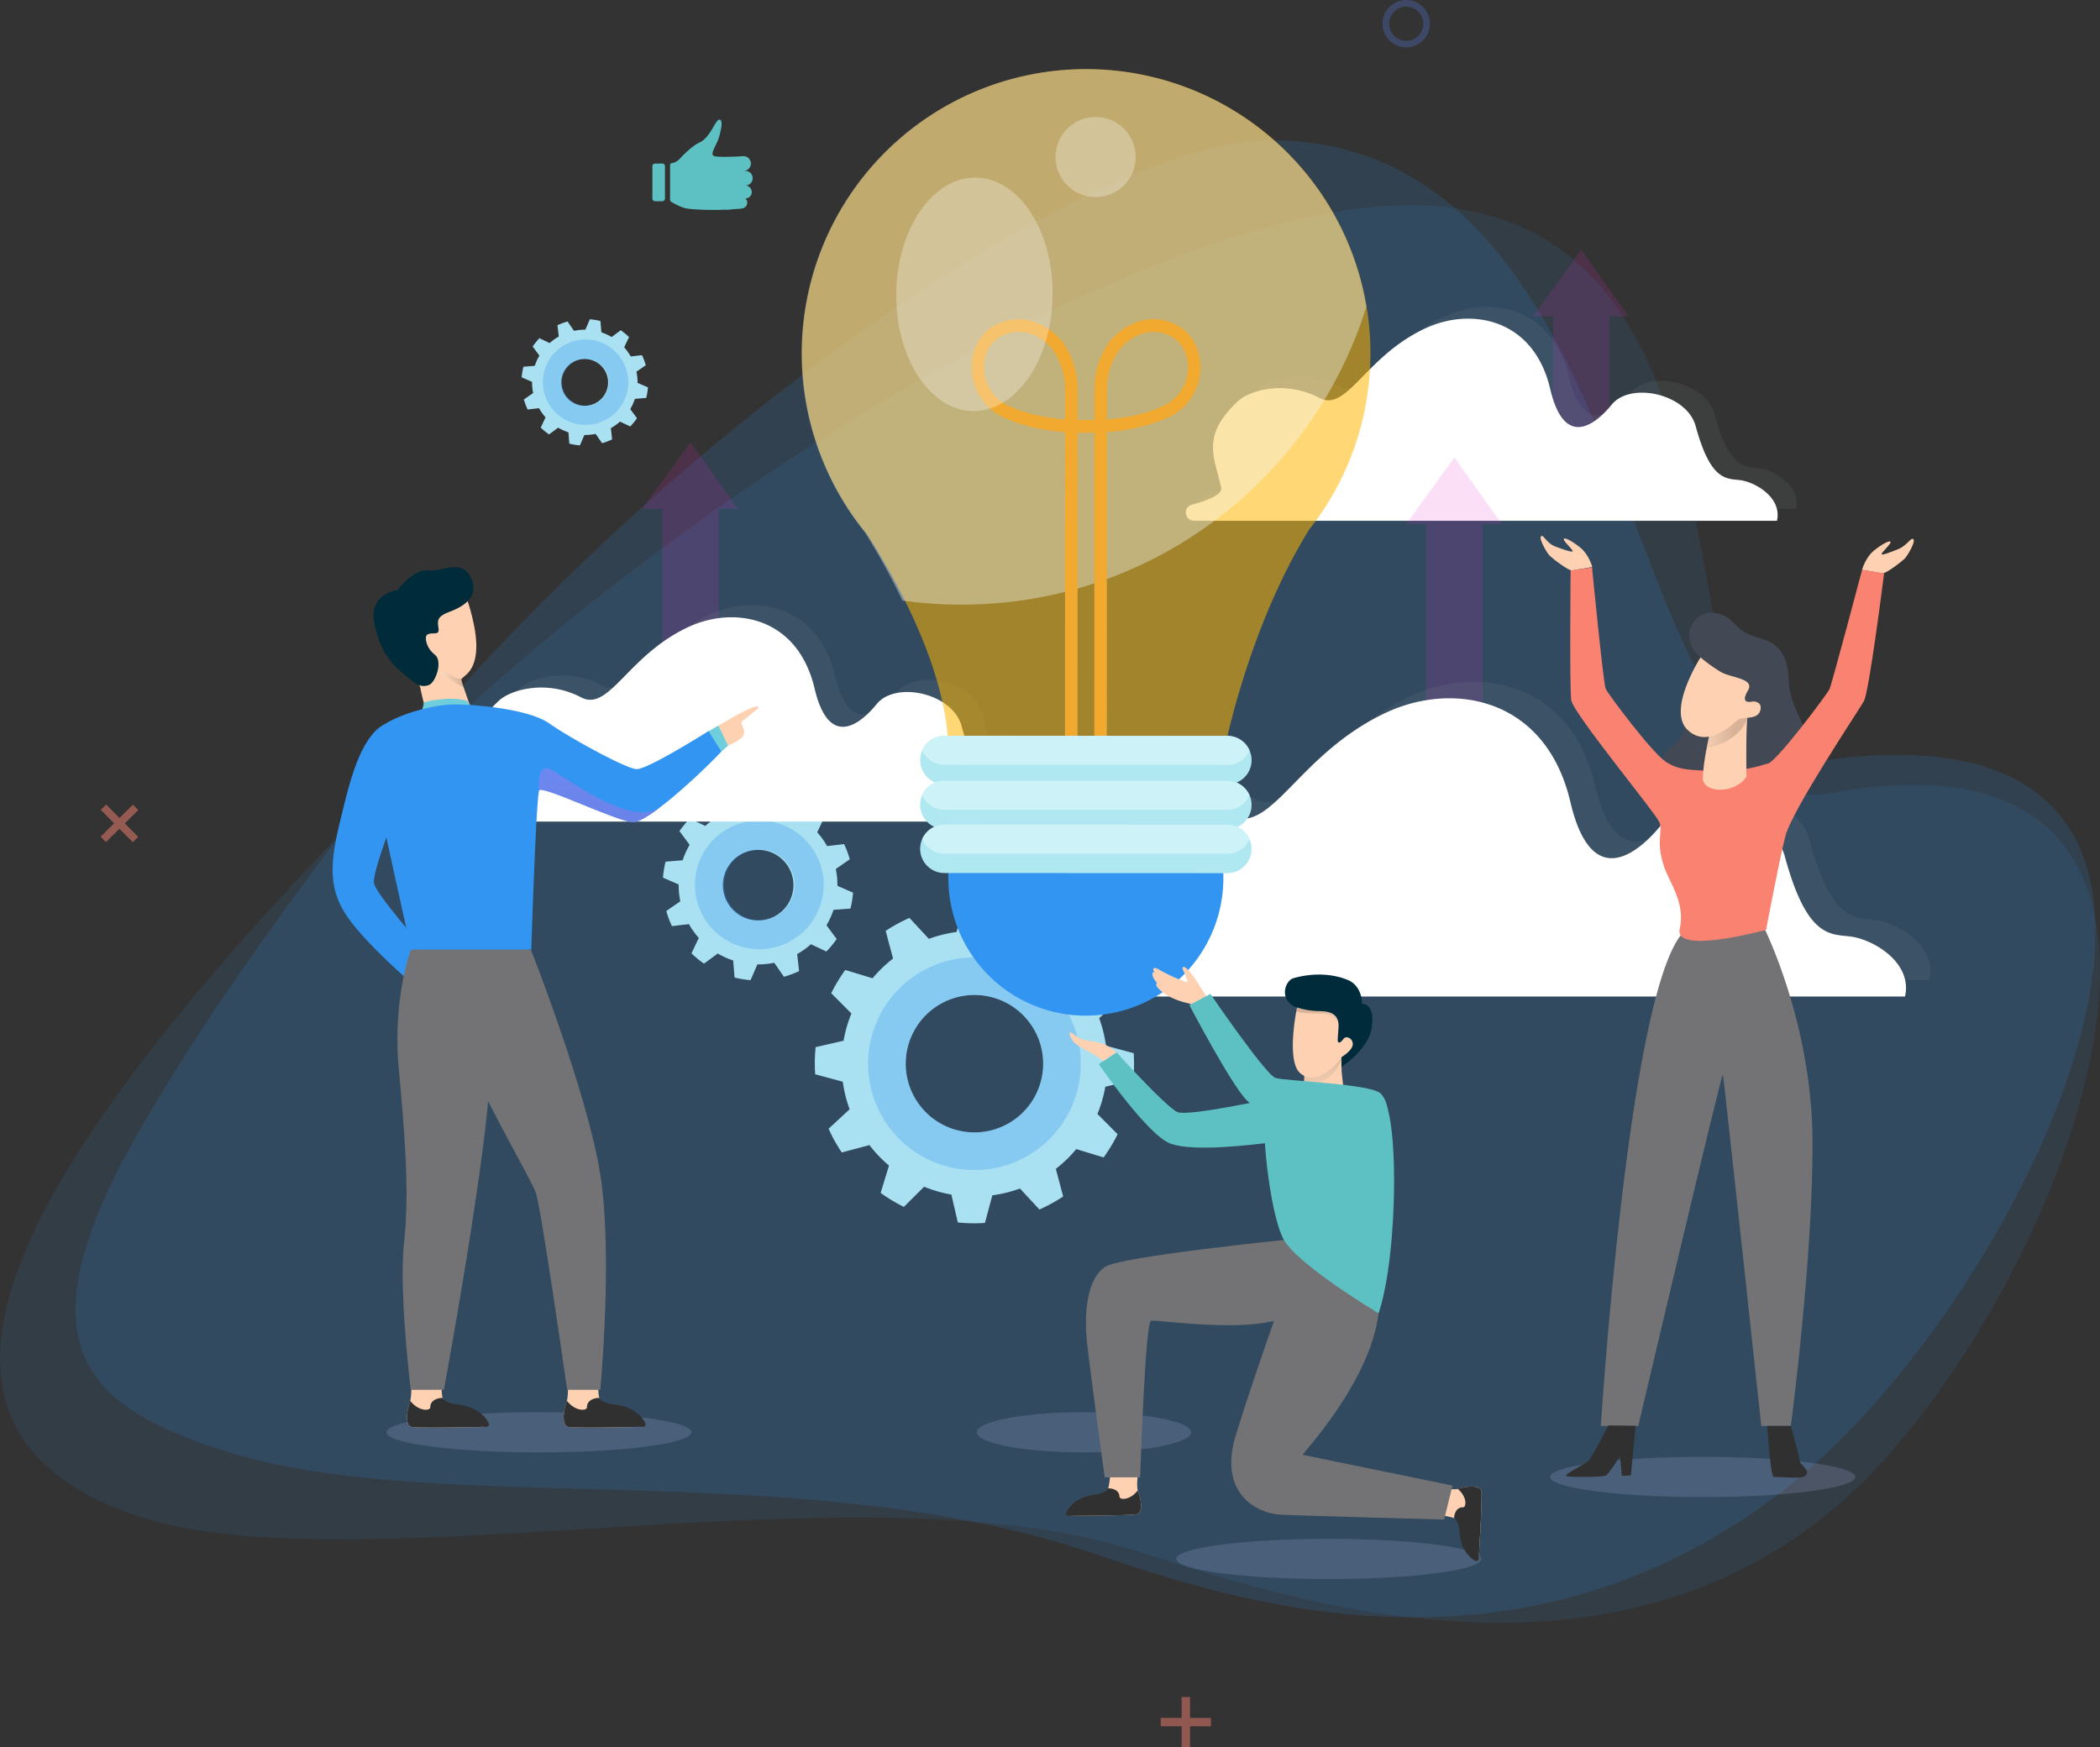
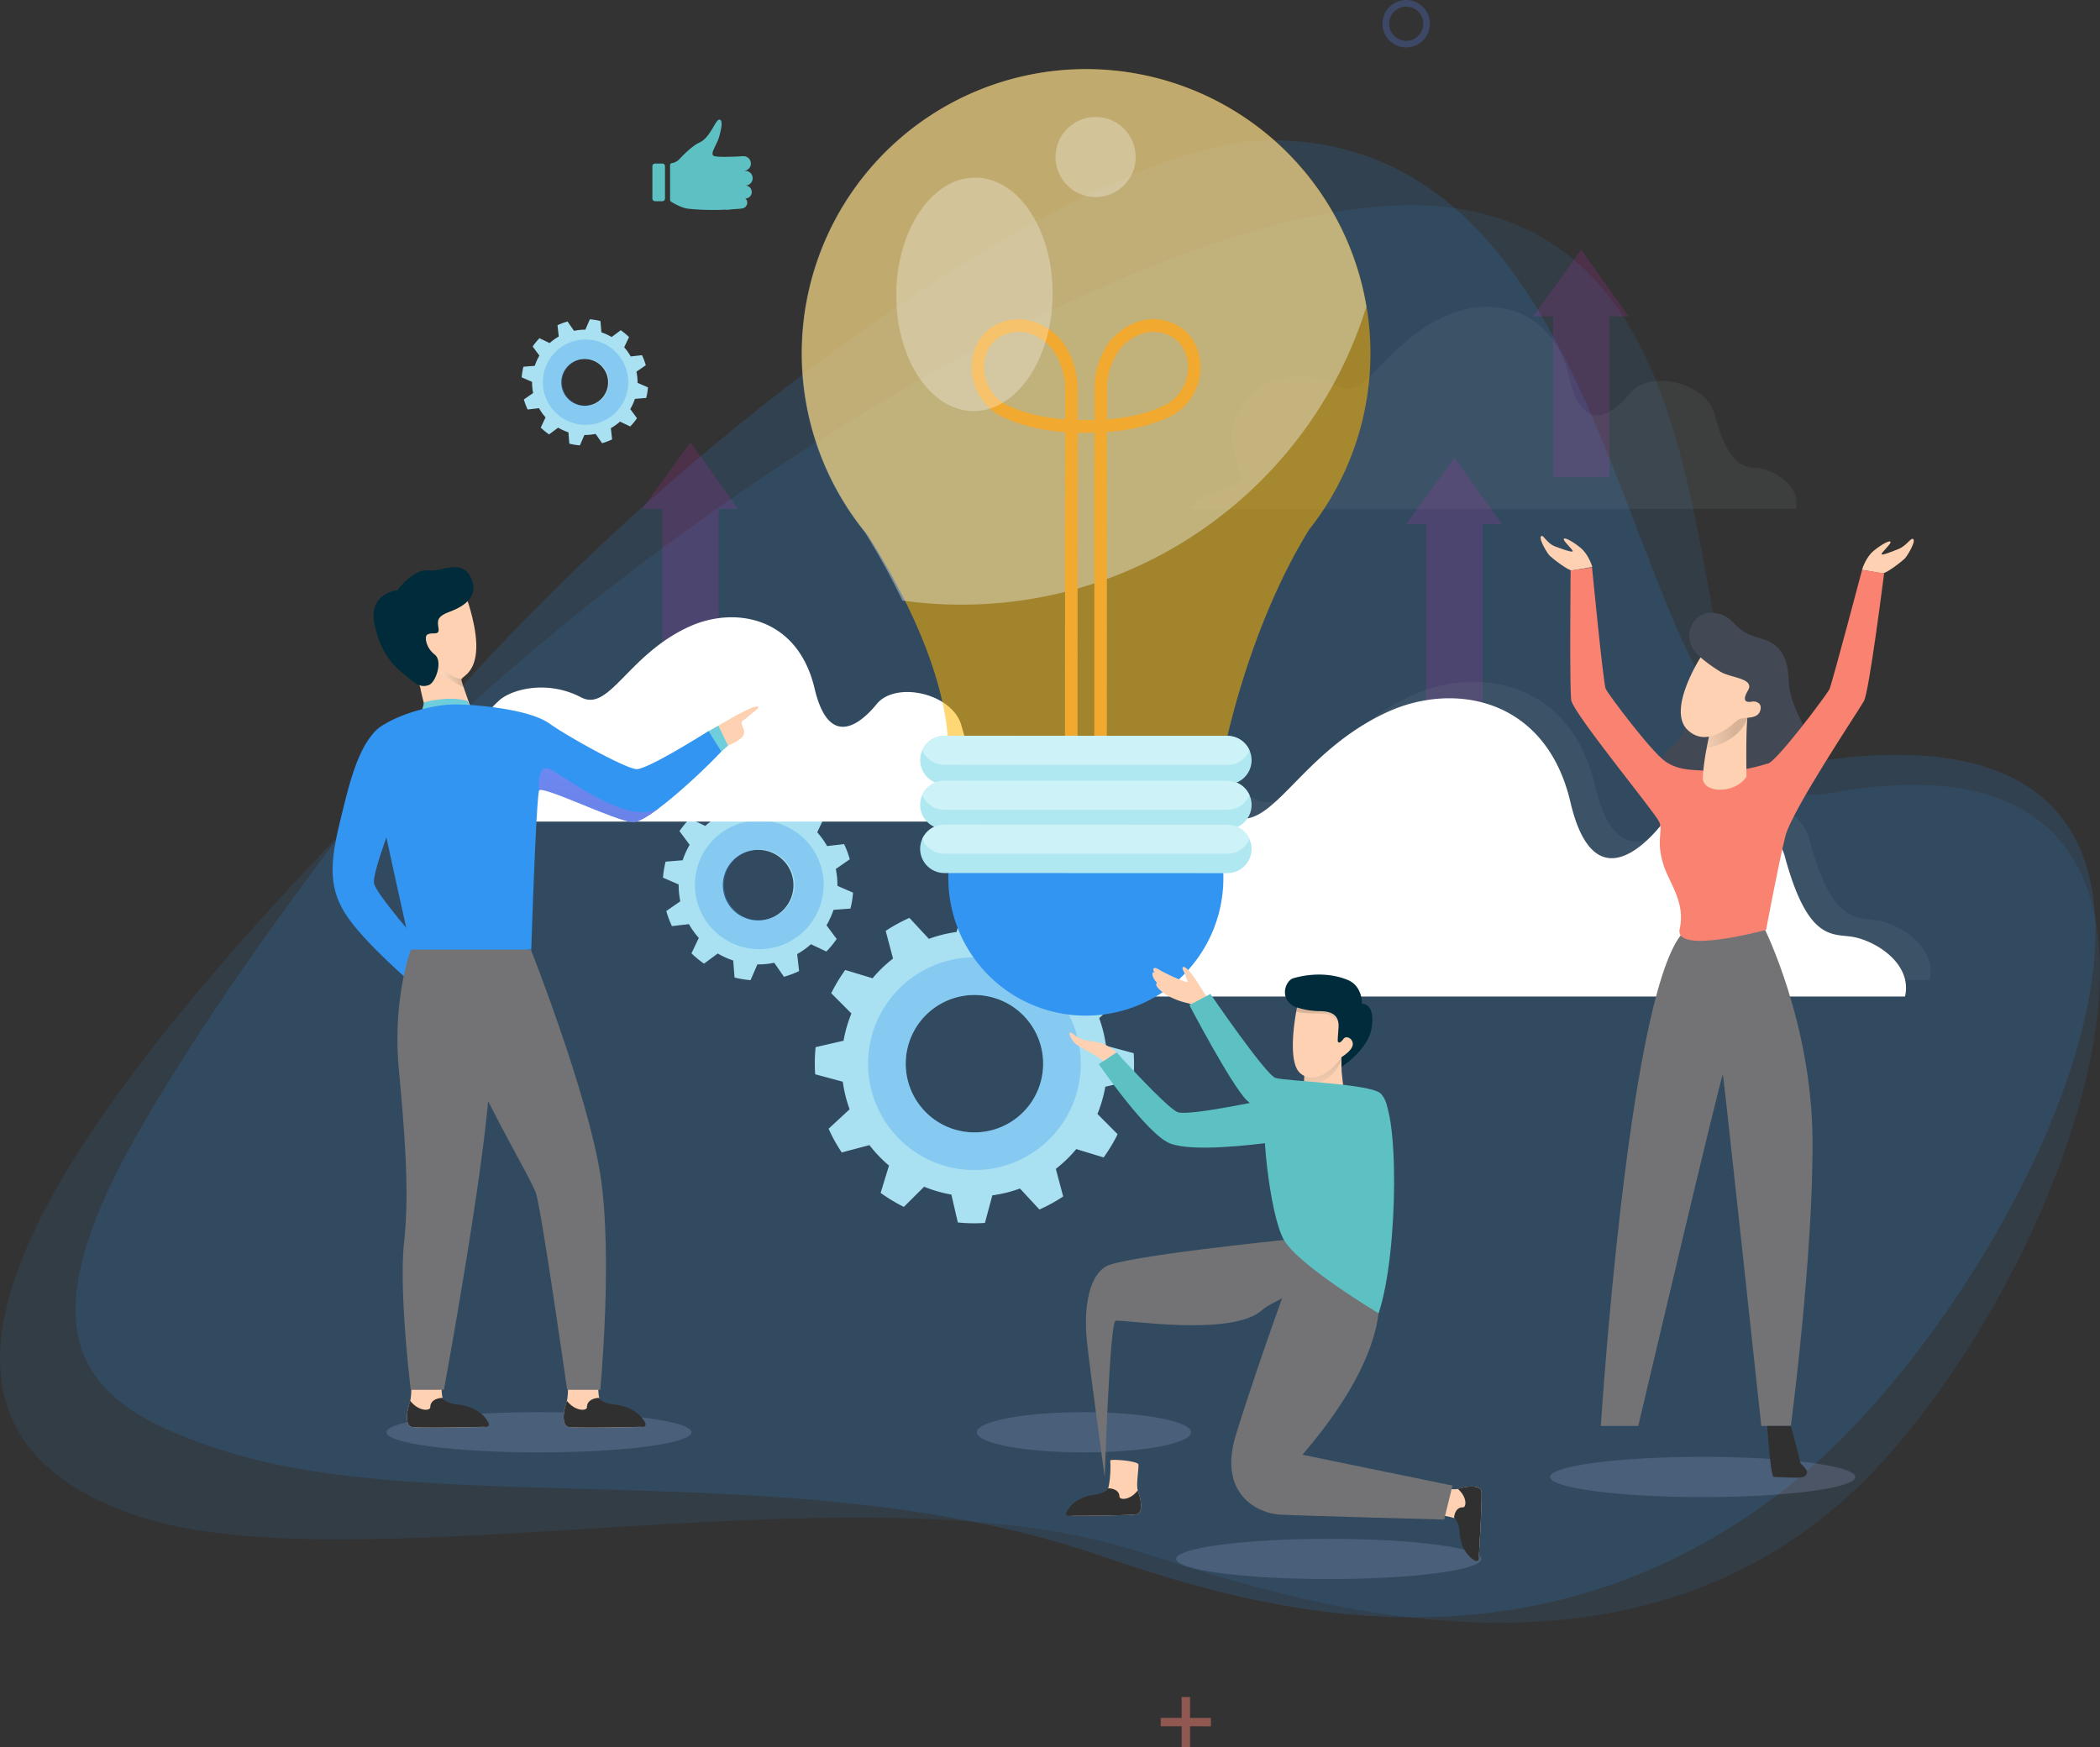
<svg xmlns="http://www.w3.org/2000/svg" xmlns:xlink="http://www.w3.org/1999/xlink" id="Layer_1" data-name="Layer 1" viewBox="0 0 1200 998.52">
  <rect x="0" y="0" width="1200" height="998.52" fill="#333333" stroke="none" />
  <defs>
    <style>.cls-1{opacity:0.1;}.cls-2{fill:#3195f1;}.cls-3{opacity:0.15;}.cls-4{fill:#a9e1f2;}.cls-5{opacity:0.3;}.cls-6{fill:#9faad4;opacity:0.22;}.cls-20,.cls-22,.cls-23,.cls-25,.cls-27,.cls-28,.cls-32,.cls-6,.cls-8{isolation:isolate;}.cls-7{fill:#e02bc5;}.cls-8{fill:#8d9294;opacity:0.12;}.cls-32,.cls-9{fill:#fff;}.cls-10{fill:#5dc1c3;}.cls-11{fill:#fdd1b1;}.cls-12{fill:#303030;}.cls-13{fill:#737375;}.cls-14{opacity:0.47;}.cls-15,.cls-16{fill:#f98271;}.cls-16{opacity:0.5;}.cls-17{opacity:0.31;}.cls-18{fill:#5574d8;}.cls-19{fill:#434954;}.cls-20,.cls-22,.cls-23,.cls-25{opacity:0.15;}.cls-20{fill:url(#linear-gradient);}.cls-21{fill:#002b3b;}.cls-22{fill:url(#linear-gradient-2);}.cls-23{fill:url(#linear-gradient-3);}.cls-24{fill:#6ecedb;}.cls-25{fill:url(#linear-gradient-4);}.cls-26{fill:url(#linear-gradient-5);}.cls-27{fill:#ffb600;opacity:0.54;}.cls-28{fill:#f4fbfe;opacity:0.38;}.cls-29{fill:#f2a930;}.cls-30{fill:#afe8f0;}.cls-31{fill:#cdf2f7;}.cls-32{opacity:0.29;}</style>
    <linearGradient id="linear-gradient" x1="-6115.98" y1="735.7" x2="-6093.57" y2="735.7" gradientTransform="matrix(1, 0.05, -0.05, 1, 7121.86, -12.87)" gradientUnits="userSpaceOnUse">
      <stop offset="0" stop-color="#fff" />
      <stop offset="1" />
    </linearGradient>
    <linearGradient id="linear-gradient-2" x1="-3709.06" y1="682.36" x2="-3715.14" y2="657.74" gradientTransform="translate(4468.92 -55.72)" xlink:href="#linear-gradient" />
    <linearGradient id="linear-gradient-3" x1="-3712.9" y1="646.26" x2="-3718.14" y2="631.34" gradientTransform="translate(4468.92 -55.72)" xlink:href="#linear-gradient" />
    <linearGradient id="linear-gradient-4" x1="1463.26" y1="435.26" x2="1474.5" y2="435.26" gradientTransform="matrix(0.97, -0.24, 0.24, 0.97, -1270.48, 318.43)" xlink:href="#linear-gradient" />
    <linearGradient id="linear-gradient-5" x1="335.3" y1="589.94" x2="346.16" y2="469.93" gradientTransform="translate(0 -55.72)" gradientUnits="userSpaceOnUse">
      <stop offset="0" stop-color="#5e74cf" />
      <stop offset="1" stop-color="#728efc" />
    </linearGradient>
  </defs>
  <g class="cls-1">
    <path class="cls-2" d="M223.21,446.72C26.62,647-80.74,807.94,73.26,864.64c120.93,44.51,409.5-28.23,570.3,19.94,72.69,21.78,265.69,96.58,406.84-24.48,125.55-107.7,264.27-456.45-4.89-406.74C937.4,473.33,1025.4,134.7,821,117.84,676.06,105.9,388.54,278.28,223.21,446.72Z" transform="translate(0 0)" />
  </g>
  <g class="cls-3">
    <path class="cls-2" d="M1132.41,718.66C1100.54,771,1061,818.33,1023.58,848.2,868.92,971.57,702.14,913.9,625.66,888c-169.17-57.29-375.39-20.08-496.84-58.61-79.47-25.21-120-60.28-48.77-184,30.78-53.48,73.32-114.86,125.8-183.42C358.46,262.55,617.91,80.47,725.51,80.17c218.24-.61,197.38,372,313.1,354.85C1248.29,403.93,1217.66,578.83,1132.41,718.66Z" transform="translate(0 0)" />
  </g>
  <path class="cls-4" d="M530.8,536.56l-11.13-12A92.11,92.11,0,0,0,506.11,532l4.19,15.82a75.34,75.34,0,0,0-11.68,11.25L483,554.34a92.57,92.57,0,0,0-8,13.27l11.53,11.6a74.51,74.51,0,0,0-4.5,15.56l-15.95,3.67a91.19,91.19,0,0,0-.26,15.5l15.77,4.25a77.81,77.81,0,0,0,1.53,8c.67,2.65,1.46,5.22,2.37,7.76l-12,11.12A90,90,0,0,0,481,658.62l15.82-4.19A75.81,75.81,0,0,0,508,666.11l-4.78,15.62a92.57,92.57,0,0,0,13.27,8l11.58-11.53a74.57,74.57,0,0,0,15.57,4.49l3.68,15.94a90.05,90.05,0,0,0,15.49.26l4.25-15.76a80.55,80.55,0,0,0,8-1.52,78.22,78.22,0,0,0,7.77-2.38l11.13,12a90.86,90.86,0,0,0,13.57-7.47L603.33,668A73.57,73.57,0,0,0,615,656.69l15.64,4.78a92.57,92.57,0,0,0,8-13.27l-11.53-11.58a74.57,74.57,0,0,0,4.49-15.57l15.95-3.68a91.07,91.07,0,0,0,.26-15.49L632,597.63a74.83,74.83,0,0,0-3.9-15.75l12-11.12a90.8,90.8,0,0,0-7.46-13.57l-15.82,4.2a74.62,74.62,0,0,0-11.23-11.66l4.78-15.64a91.67,91.67,0,0,0-13.27-8l-11.59,11.52A76.26,76.26,0,0,0,570,533.12l-3.68-16a91.07,91.07,0,0,0-15.49-.26l-4.25,15.77a72.79,72.79,0,0,0-8,1.53A70.61,70.61,0,0,0,530.8,536.56Zm16.57,33.22a39.27,39.27,0,1,1-28.66,47.57h0A39.29,39.29,0,0,1,547.37,569.78Z" transform="translate(0 0)" />
  <g class="cls-5">
    <path class="cls-2" d="M542.2,548.91a60.78,60.78,0,1,0,73.62,44.37,60.78,60.78,0,0,0-73.62-44.37Zm5.17,20.87a39.27,39.27,0,1,1-28.66,47.57h0A39.29,39.29,0,0,1,547.37,569.78Z" transform="translate(0 0)" />
  </g>
  <path class="cls-4" d="M424,461.41l-5.55-8a53.53,53.53,0,0,0-8.67,3.25l1.12,9.72A44.2,44.2,0,0,0,403,472l-8.84-4.19a55.44,55.44,0,0,0-5.89,7.17l5.82,7.83a45.29,45.29,0,0,0-4,8.83l-9.75.79a54.44,54.44,0,0,0-1.49,9.14l8.95,3.89c0,1.59.07,3.21.22,4.84a46.41,46.41,0,0,0,.72,4.79l-8,5.55a54.17,54.17,0,0,0,3.22,8.62l9.72-1.12a45.08,45.08,0,0,0,5.64,7.88l-4.19,8.81a58.62,58.62,0,0,0,7.17,5.89l7.85-5.81a45.39,45.39,0,0,0,8.81,4l.79,9.74a54.46,54.46,0,0,0,9.14,1.5l3.89-9a46,46,0,0,0,4.84-.2c1.63-.16,3.21-.42,4.79-.73l5.56,8a53.77,53.77,0,0,0,8.66-3.25l-1.11-9.72a46.1,46.1,0,0,0,7.88-5.63l8.81,4.17a55.35,55.35,0,0,0,5.89-7.16l-5.81-7.84a46.08,46.08,0,0,0,4-8.82l9.67-.71a51.29,51.29,0,0,0,1.49-9.13l-8.91-3.87q0-2.4-.21-4.83a46,46,0,0,0-.74-4.8l8-5.55a51.72,51.72,0,0,0-3.25-8.67l-9.71,1.12a46.16,46.16,0,0,0-5.64-7.88l4.17-8.81A55.35,55.35,0,0,0,464,461l-7.84,5.82a44.54,44.54,0,0,0-8.81-4l-.81-9.75a53.05,53.05,0,0,0-9.12-1.49l-3.9,8.95q-2.4,0-4.83.21A44.2,44.2,0,0,0,424,461.41Zm7.27,24.37a20.17,20.17,0,1,1-18.11,22v0a20.17,20.17,0,0,1,18.08-22Z" transform="translate(0 0)" />
  <g class="cls-5">
    <path class="cls-2" d="M430.28,469.06a36.79,36.79,0,1,0,40.21,33v0A36.79,36.79,0,0,0,430.28,469.06Zm1.62,16.55a20.17,20.17,0,1,1-18.1,22.05A20.17,20.17,0,0,1,431.9,485.61Z" transform="translate(0 0)" />
  </g>
  <path class="cls-4" d="M328,189.06l-3.68-5.33a36,36,0,0,0-5.76,2.15l.74,6.45a29.5,29.5,0,0,0-5.21,3.74l-5.82-2.79a35.43,35.43,0,0,0-3.9,4.75l3.86,5.2a29.83,29.83,0,0,0-2.65,5.84l-6.48.52a35.64,35.64,0,0,0-1,6.06l5.94,2.58a26.52,26.52,0,0,0,.14,3.21,28.19,28.19,0,0,0,.48,3.17l-5.31,3.67a36.86,36.86,0,0,0,2.16,5.75l6.49-.75a30.17,30.17,0,0,0,3.74,5.23L309,244.36a36.94,36.94,0,0,0,4.74,3.9l5.21-3.85a30.51,30.51,0,0,0,5.85,2.65l.52,6.47a35.48,35.48,0,0,0,6.06,1l2.57-5.94a31.6,31.6,0,0,0,3.23-.14c1.07-.11,2.13-.28,3.17-.48l3.69,5.31a35.73,35.73,0,0,0,5.74-2.15l-.72-6.45a29.52,29.52,0,0,0,5.22-3.73l5.85,2.77A36.13,36.13,0,0,0,364,239l-3.85-5.2a30.51,30.51,0,0,0,2.65-5.85l6.46-.52a33.62,33.62,0,0,0,1-6.06l-5.94-2.57a31.33,31.33,0,0,0-.14-3.21,26.29,26.29,0,0,0-.5-3.18l5.33-3.68a35.6,35.6,0,0,0-2.15-5.76l-6.44.74a30.56,30.56,0,0,0-3.74-5.23l2.77-5.84a35.43,35.43,0,0,0-4.75-3.9l-5.2,3.86a30,30,0,0,0-5.85-2.67l-.53-6.46a37.74,37.74,0,0,0-6.06-1l-2.58,5.94a31.33,31.33,0,0,0-3.21.14C330.14,188.68,329.08,188.85,328,189.06Zm4.81,16.16a13.37,13.37,0,1,1-12,14.63,13.37,13.37,0,0,1,12-14.63Z" transform="translate(0 0)" />
  <g class="cls-5">
    <path class="cls-2" d="M332.22,194.14a24.4,24.4,0,1,0,26.67,21.91,24.41,24.41,0,0,0-26.67-21.91Zm1.07,11a13.37,13.37,0,1,1-12,14.62,13.37,13.37,0,0,1,12-14.62h0Z" transform="translate(0 0)" />
  </g>
  <ellipse class="cls-6" cx="973" cy="844.08" rx="87.16" ry="11.5" />
  <ellipse class="cls-6" cx="759.26" cy="890.93" rx="87.16" ry="11.5" />
  <ellipse class="cls-6" cx="619.39" cy="818.54" rx="61.21" ry="11.5" />
  <ellipse class="cls-6" cx="308" cy="818.54" rx="87.16" ry="11.5" />
  <g class="cls-3">
    <polygon class="cls-7" points="421.62 290.77 394.52 252.71 367 290.77 378.4 290.77 378.4 382.68 410.64 382.68 410.64 290.77 421.62 290.77" />
  </g>
-   <path class="cls-8" d="M608.5,459.51a14.51,14.51,0,0,1-.39,3.08H257.89c2.08-4.08,6.65-7.68,12.36-9.29,6.64-1.89,17.87-5.25,16.88-9.88-3.68-17.18-12.14-29.56,9.69-49.9,6.85-6.38,27.36-12.19,47-1.9,15.66,8.22,25.93-22.35,58.58-38.9,1-.48,2-1,3-1.41,18.75-8.65,42.34-7.75,57.82,8.08,6.28,6.42,11.22,15.31,14,27,9.49,40.58,31.82,13.6,35.58,9,10.9-13.28,43.35-6.16,48.4,12.45,9.53,35.07,19.55,29.57,28,31.68S608.72,449,608.5,459.51Z" transform="translate(0 0)" />
  <path class="cls-9" d="M596.79,466.44a14.51,14.51,0,0,1-.39,3.08H259.77c-5.42,0-6.61-7.73-1.41-9.25l.16-.06c6.65-1.88,17.88-5.25,16.89-9.87-3.68-17.19-12.14-29.56,9.68-49.9,6.85-6.38,27.36-12.19,47-1.9,15.67,8.21,25.93-22.36,58.58-38.9,1-.48,1.95-1,2.95-1.42,18.76-8.64,42.35-7.75,57.82,8.09,6.28,6.42,11.21,15.31,14,27,9.49,40.58,31.82,13.59,35.57,9,10.91-13.28,43.35-6.16,48.41,12.46,9.52,35.06,19.54,29.57,28,31.67S597,456,596.79,466.44Z" transform="translate(0 0)" />
  <g class="cls-3">
    <polygon class="cls-7" points="930.64 180.81 903.54 142.75 876.02 180.81 887.42 180.81 887.42 272.72 919.65 272.72 919.65 180.81 930.64 180.81" />
  </g>
  <path class="cls-8" d="M1026.61,287.88a13.78,13.78,0,0,1-.39,3H679.68c2.05-4,6.59-7.6,12.23-9.2,6.57-1.87,17.69-5.19,16.71-9.78-3.64-17-12-29.24,9.58-49.37,6.77-6.32,27.06-12.07,46.47-1.88,15.5,8.14,25.66-22.12,58-38.48.94-.48,1.92-.95,2.92-1.41,18.56-8.55,41.9-7.66,57.22,8,6.2,6.35,11.1,15.15,13.81,26.73,9.39,40.15,31.48,13.46,35.21,8.92,10.8-13.14,42.9-6.09,47.9,12.32,9.42,34.71,19.34,29.26,27.67,31.34S1026.83,277.5,1026.61,287.88Z" transform="translate(0 0)" />
-   <path class="cls-9" d="M1015.8,294.57a15,15,0,0,1-.39,3.06H682.33c-5.37,0-6.54-7.66-1.39-9.16l.17-.05c6.57-1.87,17.69-5.18,16.71-9.77-3.64-17-12-29.25,9.58-49.38,6.77-6.32,27.06-12.06,46.47-1.87,15.5,8.14,25.65-22.12,58-38.49,1-.48,1.93-.95,2.93-1.4,18.56-8.55,41.9-7.67,57.21,8,6.2,6.36,11.1,15.16,13.82,26.74,9.39,40.15,31.48,13.45,35.21,8.91,10.8-13.14,42.89-6.09,47.9,12.33,9.42,34.7,19.34,29.25,27.67,31.33S1016,284.2,1015.8,294.57Z" transform="translate(0 0)" />
  <g class="cls-3">
    <polygon class="cls-7" points="858.18 299.51 831.08 261.45 803.56 299.51 814.96 299.51 814.96 429.67 847.19 429.67 847.19 299.51 858.18 299.51" />
  </g>
  <path class="cls-8" d="M1103.19,555.54a21.33,21.33,0,0,1-.57,4.5H591.34c3-6,9.73-11.22,18.06-13.57,9.69-2.76,26.1-7.66,24.65-14.42-5.36-25.08-17.72-43.14,14.13-72.84,10-9.32,39.93-17.79,68.57-2.77,22.86,12,37.85-32.63,85.51-56.78,1.4-.7,2.83-1.41,4.3-2.08C834,385,868.38,386.28,891,409.38c9.15,9.37,16.37,22.36,20.38,39.45,13.85,59.24,46.44,19.84,51.94,13.15,15.92-19.39,63.28-9,70.66,18.17,13.91,51.2,28.53,43.17,40.84,46.23S1103.51,540.28,1103.19,555.54Z" transform="translate(0 0)" />
  <path class="cls-9" d="M1089.14,565a21.33,21.33,0,0,1-.57,4.5H597.15c-7.91,0-9.65-11.3-2-13.51l.25-.08c9.69-2.75,26.1-7.65,24.65-14.41-5.36-25.09-17.72-43.14,14.13-72.84,10-9.32,39.93-17.79,68.57-2.77,22.86,12,37.84-32.63,85.51-56.78,1.4-.71,2.83-1.41,4.3-2.08,27.39-12.63,61.82-11.33,84.41,11.8,9.15,9.37,16.37,22.35,20.38,39.45,13.85,59.24,46.44,19.84,51.94,13.15,15.92-19.39,63.28-9,70.66,18.17,13.91,51.2,28.53,43.17,40.84,46.23S1089.46,549.73,1089.14,565Z" transform="translate(0 0)" />
  <path class="cls-10" d="M727.61,627.57s-48.32,10.58-54.71,8S638,601.39,638,601.39l-10.12,6.75s27.75,40.5,40.87,45.38,45.31.94,59.86-.9C739.71,651.21,727.61,627.57,727.61,627.57Z" transform="translate(0 0)" />
  <path class="cls-11" d="M846.44,851.87c.66,2-.72,26.6-1.33,36.86a2.34,2.34,0,0,1-2.49,2.2,2.31,2.31,0,0,1-1.62-.79c-2.35-2.63-5-7.27-5.43-15-.19-3.36-1.21-5.47-3-6.74-2.46-1.8-12.23-3.07-17.3-2.93-1.09,0,1.09-15.82,3.23-15.8,3.1,0,10.86,2,14.5,1.27q.79-.15,1.53-.36C840.67,848.83,845.61,849.4,846.44,851.87Z" transform="translate(0 0)" />
  <path class="cls-12" d="M846.44,851.87c.71,2.11-1,30.83-1.46,39.1-.06,1.07-1.18,1.43-2.12.92-3.25-1.78-8.29-6.65-8.85-16.58-.19-3.37-1.39-6.6-3.14-7.89.33-3.46,2-6.16,5.14-6,1.86.12,2.62-5.74-3-10.55.53-.11,1-.22,1.53-.37C840.67,848.83,845.61,849.4,846.44,851.87Z" transform="translate(0 0)" />
  <path class="cls-11" d="M650,865.28c-1.92.78-26.86.92-37.26.93a2.37,2.37,0,0,1-1.67-4.05c2.51-2.54,7-5.49,14.82-6.41,3.39-.4,5.45-1.56,6.63-3.41,1.66-2.58,2.34-12.53,1.89-17.62-.11-1.09,16,.13,16.13,2.29.16,3.12-1.37,11.07-.39,14.68.14.54.29,1,.45,1.53C652.72,859.28,652.43,864.28,650,865.28Z" transform="translate(0 0)" />
  <path class="cls-12" d="M650,865.28c-2.08.84-31.15.93-39.52,1-1.08,0-1.52-1.11-1.07-2.08,1.59-3.4,6.2-8.78,16.18-10,3.4-.4,6.58-1.8,7.76-3.66,3.51.13,6.35,1.62,6.35,4.82,0,1.88,6,2.27,10.46-3.64.14.53.3,1,.45,1.52C652.72,859.28,652.43,864.28,650,865.28Z" transform="translate(0 0)" />
-   <path class="cls-13" d="M733.66,708.65s-92.29,9.37-101.83,15.2c-11.07,6.74-12.37,27.56-10.68,43.32s10.12,77.11,10.12,77.11h20.25s2.81-88.32,6.19-89.44,66.38,9.57,83.82-6.18c5.83-5.27,22.28-9.82,21.1-15.76C760.28,721,733.66,708.65,733.66,708.65Z" transform="translate(0 0)" />
+   <path class="cls-13" d="M733.66,708.65s-92.29,9.37-101.83,15.2c-11.07,6.74-12.37,27.56-10.68,43.32s10.12,77.11,10.12,77.11s2.81-88.32,6.19-89.44,66.38,9.57,83.82-6.18c5.83-5.27,22.28-9.82,21.1-15.76C760.28,721,733.66,708.65,733.66,708.65Z" transform="translate(0 0)" />
  <path class="cls-13" d="M784.37,725.47s22.14,33.21-40.11,105.92L830,849l-4.77,19.41s-82-2.16-94.1-2.85-35.45-11.5-24.87-45.65c14.45-46.64,35.63-103.43,35.63-103.43Z" transform="translate(0 0)" />
  <g class="cls-14">
    <polygon class="cls-15" points="691.97 981.78 680.02 981.78 680.02 969.81 675.23 969.81 675.23 981.77 663.27 981.77 663.27 986.55 675.23 986.55 675.23 998.52 680.02 998.52 680.02 986.57 691.97 986.58 691.97 981.78" />
  </g>
-   <polygon class="cls-16" points="78.95 478.25 71.32 470.56 79.02 462.91 75.96 459.85 68.27 467.48 60.64 459.78 57.56 462.83 65.19 470.53 57.5 478.17 60.56 481.24 68.24 473.61 75.87 481.31 78.95 478.25" />
  <g class="cls-17">
    <path class="cls-18" d="M803.56,27.12a13.56,13.56,0,1,1,13.55-13.57h0A13.58,13.58,0,0,1,803.56,27.12Zm0-23.32a9.76,9.76,0,1,0,9.76,9.76A9.76,9.76,0,0,0,803.56,3.8Z" transform="translate(0 0)" />
  </g>
  <path class="cls-13" d="M960.34,534.6s33.93-.94,48-3.76c0,0,26.81,53.63,27.37,120s-12.37,164.07-12.37,164.07h-16.88s-21.38-198.58-21.94-200.83-48.37,200.83-48.37,200.83H914.77S930,574,960.34,534.6Z" transform="translate(0 0)" />
-   <path class="cls-12" d="M895,843.48c.82.92,20.84.76,22.67-.25s8.06-11.09,8.06-11.09l1.06,11.3,5.15-.29,2.68-28.24-15.47-.3s-9.51,18.13-11.22,20.09S893.89,842.28,895,843.48Z" transform="translate(0 0)" />
  <path class="cls-19" d="M964.12,402.78s2,15.84-8.94,23.89c-12.65,9.28,2.82,19.21,19.64,20.82s32.79-3.9,47.31-5.6,21.39-5.93,14.18-17.24-13.39-24.69-14-33.27-.21-22.32-16.38-26.57-13.34-11.2-23.88-14.09c-14.28-3.9-23.2,13.65-11,24.32C982.94,385.5,964.12,402.78,964.12,402.78Z" transform="translate(0 0)" />
  <path class="cls-11" d="M1064,325.67s2-7.13,6.8-11,9.18-6.13,9.52-4.93-5.44,6.12-5.1,7,7.27-2.1,9.39-2.89c5.09-1.91,7.6-7.3,8.8-5.6s-3.62,9.6-5,11-10.75,8.76-12.87,8.42Z" transform="translate(0 0)" />
  <path class="cls-11" d="M909.89,324s-2-7.13-6.8-11-9.17-6.13-9.51-4.93,5.43,6.12,5.09,7-7.92-2-10-2.77c-5.1-1.91-6.94-7.44-8.14-5.73s3.61,9.6,5,11,10.75,8.76,12.86,8.43S909.89,324,909.89,324Z" transform="translate(0 0)" />
  <path class="cls-15" d="M975.61,440.57c-6.55-.78-15.91.32-24.07-5.46s-32.63-38.4-34-41.46-7.8-69.37-7.8-69.37L897.5,326s-.67,66.6.34,74.07,47.93,64.24,50.3,69.67-2.22,10.59,2.69,25.38c3.18,9.54,12.42,20.84,9,35.79s49.37.5,49.37.5,7.23-38.57,11-53.52,41.8-71.71,44.87-77.16,11.55-73.07,11.55-73.07l-12.57-2s-17.33,65.6-18.69,68.32-31.61,43.5-35.69,42.49C1009.66,436.48,992.13,442.52,975.61,440.57Z" transform="translate(0 0)" />
  <path class="cls-11" d="M998,443.82c-6.33,10.08-25.36,9.78-25,.41a131.66,131.66,0,0,1,2.24-16.67c1.06-5.61,2.07-10.07,2.07-10.07s22.11-15.25,21.17-6.75S998,443.82,998,443.82Z" transform="translate(0 0)" />
  <path class="cls-20" d="M998.48,410.74c-4.3,11.73-17.82,15.69-23.22,16.82,1-5.61,2.06-10.07,2.06-10.07S999.42,402.28,998.48,410.74Z" transform="translate(0 0)" />
  <path class="cls-11" d="M971.75,375.7s-19.25,29.91-7.5,41.34,26.57-4.06,29.14-5.81,10.27.2,12.22-4.52-2.08-6.17-4.42-5.74-6.45.6-2.37-6.34-9.46-7.18-15.35-10.53A87.19,87.19,0,0,1,971.75,375.7Z" transform="translate(0 0)" />
  <path class="cls-12" d="M1009.86,814.93s1.87,29.26,3.75,29.17,15.38.85,16.51,0a3,3,0,0,0,2.48-3c0-1.34-3.71-4.82-3.71-4.82-2-8.65-5.54-21.33-5.54-21.33h-13.49Z" transform="translate(0 0)" />
  <path class="cls-10" d="M741,623.15c8.14-1,36.61-.8,47.56,2.85s10.83,89.94-.79,124.53c0,0-45.65-27.26-54.08-41.88s-14.07-71.43-9.84-77.35S735.57,623.83,741,623.15Z" transform="translate(0 0)" />
  <path class="cls-21" d="M783.92,586.76c-1.81,14-19.54,24.4-19.54,24.4a103,103,0,0,0-6.44-19.33c-3.33-7.19-8-13.9-14-15.17-13.7-2.94-10.31-15.29-5.3-17.47.07,0,15.89-5.51,31.4.81,8.68,3.53,8.23,13.67,8.23,13.67S785.72,572.83,783.92,586.76Z" transform="translate(0 0)" />
  <path class="cls-11" d="M768.29,626.93s-7.83,6.8-14.62,6.65-9-4.14-9-4.14l.39-8.91.35-8.23,21.11-12.36h0v4.72c0,2.92,0,6.43.15,8.12C767,616.28,768.29,626.93,768.29,626.93Z" transform="translate(0 0)" />
  <path class="cls-22" d="M766.8,603.72c-.08.3-.13.6-.22.88-3.12,12.11-14.43,15.49-21.54,15.91l.35-8.22,21.11-12.36v.1A5.28,5.28,0,0,1,766.8,603.72Z" transform="translate(0 0)" />
  <path class="cls-11" d="M773,597.09c-.42,3.49-6.36,7-6.36,7-4.59,6.82-15,16.31-23.54,9.34-7-5.8-3.73-28-2.4-35.27.26-1.5.45-2.38.45-2.38a44.75,44.75,0,0,0,12.73,2.09c6.45,0,11.28,1.77,11,8.93h0a4.17,4.17,0,0,1,0,.5c-.55,7.62-.74,8.38.28,8.47s2.19-1.61,2.56-2.09C769.36,591.57,773.38,593.6,773,597.09Z" transform="translate(0 0)" />
  <path class="cls-23" d="M764.81,586.76a8.54,8.54,0,0,0-7.47-7.31c-5-.57-8.92.41-16.69-1.35.26-1.49.45-2.38.45-2.38a44.76,44.76,0,0,0,12.73,2.1C760.28,577.84,765.11,579.61,764.81,586.76Z" transform="translate(0 0)" />
  <path class="cls-11" d="M638,601.39s-5.07-4.56-10.12-5.61-9.57-.77-14.07-4.42-2.53,1.52,0,4.42,14.13,7.63,16.48,10.75Z" transform="translate(0 0)" />
  <path class="cls-11" d="M266.82,342.39s6.54,17.89,5.18,30.66-8.67,13.44-8.32,15.61,8.23,23.89,8.23,23.89L247,420.47s-6.31-23.8-6.75-27.08-12.17-24-8.47-33.22S266.82,342.39,266.82,342.39Z" transform="translate(0 0)" />
  <path class="cls-21" d="M227,337.28c4-4.95,11.52-12.45,18.21-11.29s18.28-7.1,23.83,4c5.28,10.53-3.83,16.56-11.75,19.48s-7.35,5.23-6.7,9.76-4.12,1.58-6.61,3.59c-1.53,1.25-.45,7.57,4.41,11.24s.58,15.86-3.17,17.36-6.53.28-10.06-2.59c-8.72-7.08-16.68-12.57-21-31.23S227,337.28,227,337.28Z" transform="translate(0 0)" />
  <path class="cls-24" d="M240.61,408.16l1.76-6.81s14.1-4,24.77-.73l2.52,5.42S250.15,406.4,240.61,408.16Z" transform="translate(0 0)" />
  <path class="cls-25" d="M253.07,383.55c2.92.21,6.3,4.75,10.91,4.24l1,5S245.92,383,253.07,383.55Z" transform="translate(0 0)" />
  <path class="cls-2" d="M219.44,427.81c-1-4.39,3.41-15.6-.52-13.37-13.11,7.42-19.16,33-22.82,47.66-6.84,27.33-10.26,43.89,2.88,62.54,10.75,15.26,35.4,36.45,35.4,36.45l6.23-21S214.8,510.92,213.7,504.7s13.41-43.1,13.41-43.1Z" transform="translate(0 0)" />
  <path class="cls-11" d="M324.42,815.4c2.12.81,29.34.34,40.67.11a2.6,2.6,0,0,0,1.72-4.48c-2.8-2.7-7.8-5.82-16.33-6.62-3.7-.36-6-1.56-7.31-3.55-1.88-2.78-1.39-13.61-1-19.19.08-1.19-2.47-2.87-2.36-4.2.95-11.62-16.47,1.76-16.47,1.76a14.7,14.7,0,0,1,1.3,5.34c-.11,3.41.28,12-.69,16-.14.59-.3,1.15-.47,1.67C321.3,808.92,321.75,814.36,324.42,815.4Z" transform="translate(0 0)" />
  <path class="cls-12" d="M324.42,815.4c2.3.87,34,.25,43.14,0,1.17,0,1.63-1.24,1.11-2.3-1.82-3.66-7-9.42-17.9-10.45-3.7-.35-7.21-1.82-8.55-3.79-3.82.23-6.88,1.92-6.8,5.4,0,2.06-6.45,2.64-11.5-3.71-.15.58-.3,1.14-.47,1.66C321.3,808.92,321.75,814.36,324.42,815.4Z" transform="translate(0 0)" />
  <path class="cls-11" d="M234.89,815.4c2.12.81,29.34.34,40.67.11a2.6,2.6,0,0,0,1.72-4.48c-2.79-2.7-7.8-5.82-16.32-6.62-3.71-.36-6-1.56-7.32-3.55-1.87-2.78-1.39-13.61-1-19.19.08-1.19-2.47-2.87-2.36-4.2,1-11.62-16.47,1.76-16.47,1.76a14.7,14.7,0,0,1,1.3,5.34c-.1,3.41.29,12-.69,16-.14.59-.3,1.15-.47,1.67C231.79,808.92,232.22,814.36,234.89,815.4Z" transform="translate(0 0)" />
  <path class="cls-12" d="M234.89,815.4c2.31.87,34,.25,43.14,0,1.17,0,1.63-1.24,1.11-2.3-1.82-3.66-7-9.42-17.9-10.45-3.7-.35-7.21-1.82-8.55-3.79-3.82.23-6.88,1.92-6.8,5.4,0,2.06-6.45,2.64-11.5-3.71-.14.58-.3,1.14-.47,1.66C231.79,808.92,232.22,814.36,234.89,815.4Z" transform="translate(0 0)" />
  <path class="cls-13" d="M256.8,535.16s-5.25,34.34,10.51,69.73,35.74,68,38.9,76.92,17.88,112.47,17.88,112.47H343s7.36-76.57,0-123.16-39.58-128.24-39.58-128.24Z" transform="translate(0 0)" />
  <path class="cls-13" d="M234.73,542.87s-10.52,28-6.84,68,6.06,71.49,3,99.35,3.84,84.06,3.84,84.06h18.92s25.76-139.82,26.28-181.86a302.3,302.3,0,0,0-9.46-77.27Z" transform="translate(0 0)" />
  <path class="cls-11" d="M407.89,416.28s19.77-12.13,24.11-12.5-2.66,3.79-5.13,6.26-4.37,1.33-2.1,6.27-3.79,7.6-9.69,10.27S407.89,416.28,407.89,416.28Z" transform="translate(0 0)" />
  <path class="cls-2" d="M414.43,426.68c-.24,1.42-19.56,20.87-35.23,33.13a5.56,5.56,0,0,0-.54.42l-1.19.92-.09.05c-6.82,5.19-12.75,8.75-15.8,8.48-10.15-.89-51.68-21.29-53.43-18.14-.42.73-.86,5.92-1.33,13.5-1.57,25.39-3.23,77.62-3.23,77.62H234.91s-13.32-59.57-16.83-77.09-8.06-43.11-4-47.31c8.17-8.53,31.66-15.67,45.67-15.67s43.15,3.06,54,10.77,43.63,25.84,49.94,26.19,41.59-22,41.59-22S414.78,424.59,414.43,426.68Z" transform="translate(0 0)" />
  <polygon class="cls-24" points="410.52 414.73 416.02 426.17 412.19 429.47 404.87 417.85 410.52 414.73" />
  <path class="cls-26" d="M377.18,461.42c-6.81,5.19-12.75,8.75-15.79,8.48-10.15-.89-51.68-21.29-53.43-18.14,0,0-1.29-14.37,5.3-12.56S359.09,473.76,377.18,461.42Z" transform="translate(0 0)" />
  <path class="cls-2" d="M620.46,580.44h0a78.57,78.57,0,0,1-78.55-78.59V491.56a68.31,68.31,0,0,1,68.35-68.28h20.52a68.31,68.31,0,0,1,68.29,68.33h0v10.27a78.57,78.57,0,0,1-78.59,78.55Z" transform="translate(0 0)" />
  <path class="cls-27" d="M760.69,284.19h0a.06.06,0,0,1,0,.06,161.83,161.83,0,0,1-12.53,18.31c-35.78,57.68-49,128.45-49,128.45L542,430.94c0-28.92-11.32-60.15-24.24-86.33a406.73,406.73,0,0,0-22.11-39,162.43,162.43,0,1,1,265.1-21.45Z" transform="translate(0 0)" />
  <path class="cls-28" d="M780.77,175.28C749.71,275.18,655.88,347.06,546,345.53a244.06,244.06,0,0,1-30.31-2.3A402.25,402.25,0,0,0,494.1,304,162.46,162.46,0,1,1,780.77,175.28Z" transform="translate(0 0)" />
  <path class="cls-29" d="M615.7,492.28h-7.17l.09-245.3c-9.84-.73-22.92-2.84-35-8.37a31.48,31.48,0,0,1-17.91-34.5c2.43-12.66,12.16-20.94,25.42-21.63,11.41-.57,22.47,7.1,27.48,15a47,47,0,0,1,7.19,25.26v17.39c4.8.1,7.84-.1,7.92-.12l.54,7.16c-.37,0-3.54.26-8.47.17ZM582.39,189.64h-.89c-9.93.5-16.93,6.42-18.72,15.8a24.29,24.29,0,0,0,13.84,26.62c10.85,5,22.83,6.94,32,7.66v-17a39.65,39.65,0,0,0-6.07-21.39C598.9,195.54,590.68,189.64,582.39,189.64Z" transform="translate(0 0)" />
  <path class="cls-29" d="M632.46,492.28h-7.18l.09-245c-4.92.09-8.1-.14-8.47-.17l.56-7.16c.09,0,3.12.22,7.91.12V222.68a46.8,46.8,0,0,1,7.2-25.25c5-7.87,16.07-15.54,27.49-15,13.24.69,23,9,25.39,21.65a31.46,31.46,0,0,1-17.93,34.48c-12.08,5.52-25.15,7.62-35,8.34Zm26.37-302.62c-8.29,0-16.51,5.9-20.19,11.67a39.77,39.77,0,0,0-6.08,21.39v17c9.16-.72,21.16-2.67,32-7.63a24.3,24.3,0,0,0,13.87-26.61c-1.8-9.39-8.79-15.31-18.72-15.81-.3,0-.6,0-.88,0Z" transform="translate(0 0)" />
  <path class="cls-30" d="M715.19,434.4a13.84,13.84,0,0,1-13.8,13.88h0l-161.69-.06A13.85,13.85,0,0,1,527,428.78a14.35,14.35,0,0,1,2.89-4.25,13.88,13.88,0,0,1,9.79-4l161.69.06A13.84,13.84,0,0,1,714,428.85,13.64,13.64,0,0,1,715.19,434.4Z" transform="translate(0 0)" />
  <path class="cls-31" d="M714,428.85a13.82,13.82,0,0,1-12.67,8.31l-161.69-.06A13.88,13.88,0,0,1,527,428.78a13.85,13.85,0,0,1,12.69-8.3l161.69.06A13.81,13.81,0,0,1,714,428.85Z" transform="translate(0 0)" />
  <path class="cls-30" d="M701.34,473.86l-161.69-.06A13.85,13.85,0,0,1,525.81,460h0a13.84,13.84,0,0,1,13.84-13.84h0l161.69.07A13.85,13.85,0,0,1,715.19,460h0a13.83,13.83,0,0,1-13.82,13.84Z" transform="translate(0 0)" />
  <path class="cls-30" d="M701.33,499l-161.69-.07a13.84,13.84,0,0,1-13.84-13.84h0a13.84,13.84,0,0,1,13.84-13.8l161.69.06a13.84,13.84,0,0,1,13.84,13.84h0A13.84,13.84,0,0,1,701.33,499Z" transform="translate(0 0)" />
  <ellipse class="cls-32" cx="556.81" cy="168.21" rx="66.73" ry="44.68" transform="translate(382.3 723.08) rotate(-89.35)" />
  <path class="cls-32" d="M603.17,89.48a22.89,22.89,0,1,0,23.15-22.63,22.9,22.9,0,0,0-23.15,22.63Z" transform="translate(0 0)" />
  <path class="cls-31" d="M714,454.49a13.41,13.41,0,0,1-2.89,4.25,13.8,13.8,0,0,1-9.78,4.06H539.64A13.88,13.88,0,0,1,527,454.43a13.86,13.86,0,0,1,12.69-8.31l161.69.07A13.79,13.79,0,0,1,714,454.49Z" transform="translate(0 0)" />
  <path class="cls-31" d="M714,479.61a13.8,13.8,0,0,1-12.67,8.3H539.64A13.87,13.87,0,0,1,527,479.54a13.85,13.85,0,0,1,12.69-8.3l161.69.06A13.82,13.82,0,0,1,714,479.61Z" transform="translate(0 0)" />
  <path class="cls-11" d="M689.61,569.85l-.38,1.38-1.85,6.63s-1-.77-2.44-1.69a24.29,24.29,0,0,0-5.82-2.77c-.24-.07-.47-.12-.69-.17-4.2-.89-12.17-3.59-16.56-8.44-2.24-2.45-.65-3-.65-3-3.52-3.75-3-6.64-1.68-6.15s3.17,2.54,3.54,2.72c-2.48-1.48-4.49-3.69-4-4.64s1.74-.6,4,.87a102.23,102.23,0,0,0,13.55,6.2c3.25,1.16,1.8-.14,1.09-2.59s-3.06-5.29-1.41-5.6,6,5.8,7.27,7.77c.51.77,1.52,2.37,2.59,4C687.8,567,689.61,569.85,689.61,569.85Z" transform="translate(0 0)" />
  <path class="cls-10" d="M679.65,574.4l12-6.38s31.54,46.13,37.16,48,54.84,3.25,60.22,9c7.13,7.63,6.08,26-20.71,22.25s-46.93-9.5-55.93-18.51S679.65,574.4,679.65,574.4Z" transform="translate(0 0)" />
  <path class="cls-10" d="M388,91.2c2.56-2.8,7.58-7.84,11.88-9.84,6.09-2.84,8.93-13,11.16-13s1.22,5.28-.21,10.14-5.83,10-2.4,10.78,16.22,0,16.22,0,4.26,27.79-3,29.61-25,1-29.31.24c-3.46-.66-7.53-3-8.93-3.92a1.09,1.09,0,0,1-.51-.91v-20a1.07,1.07,0,0,1,.9-1.06A7.58,7.58,0,0,0,388,91.2Z" transform="translate(0 0)" />
  <path class="cls-10" d="M429.08,93.44a4.2,4.2,0,1,1-4.21-4.19h0a4.2,4.2,0,0,1,4.2,4.18Z" transform="translate(0 0)" />
  <path class="cls-10" d="M430.09,101.84a4.2,4.2,0,1,1-4.2-4.2h0A4.2,4.2,0,0,1,430.09,101.84Z" transform="translate(0 0)" />
  <path class="cls-10" d="M429.59,109.72a3.7,3.7,0,1,1-3.71-3.69h0a3.69,3.69,0,0,1,3.69,3.69Z" transform="translate(0 0)" />
  <path class="cls-10" d="M427,115.81a3.31,3.31,0,1,1-3.32-3.3h0A3.32,3.32,0,0,1,427,115.81Z" transform="translate(0 0)" />
  <path class="cls-10" d="M422.92,119.28l-7.93.58v-3.3H426.4l-.5.87A3.77,3.77,0,0,1,422.92,119.28Z" transform="translate(0 0)" />
  <path class="cls-10" d="M374.32,115h4.13a1.54,1.54,0,0,0,1.54-1.54h0V95a1.54,1.54,0,0,0-1.54-1.54h-4.13A1.54,1.54,0,0,0,372.79,95v18.45a1.53,1.53,0,0,0,1.52,1.54Z" transform="translate(0 0)" />
</svg>